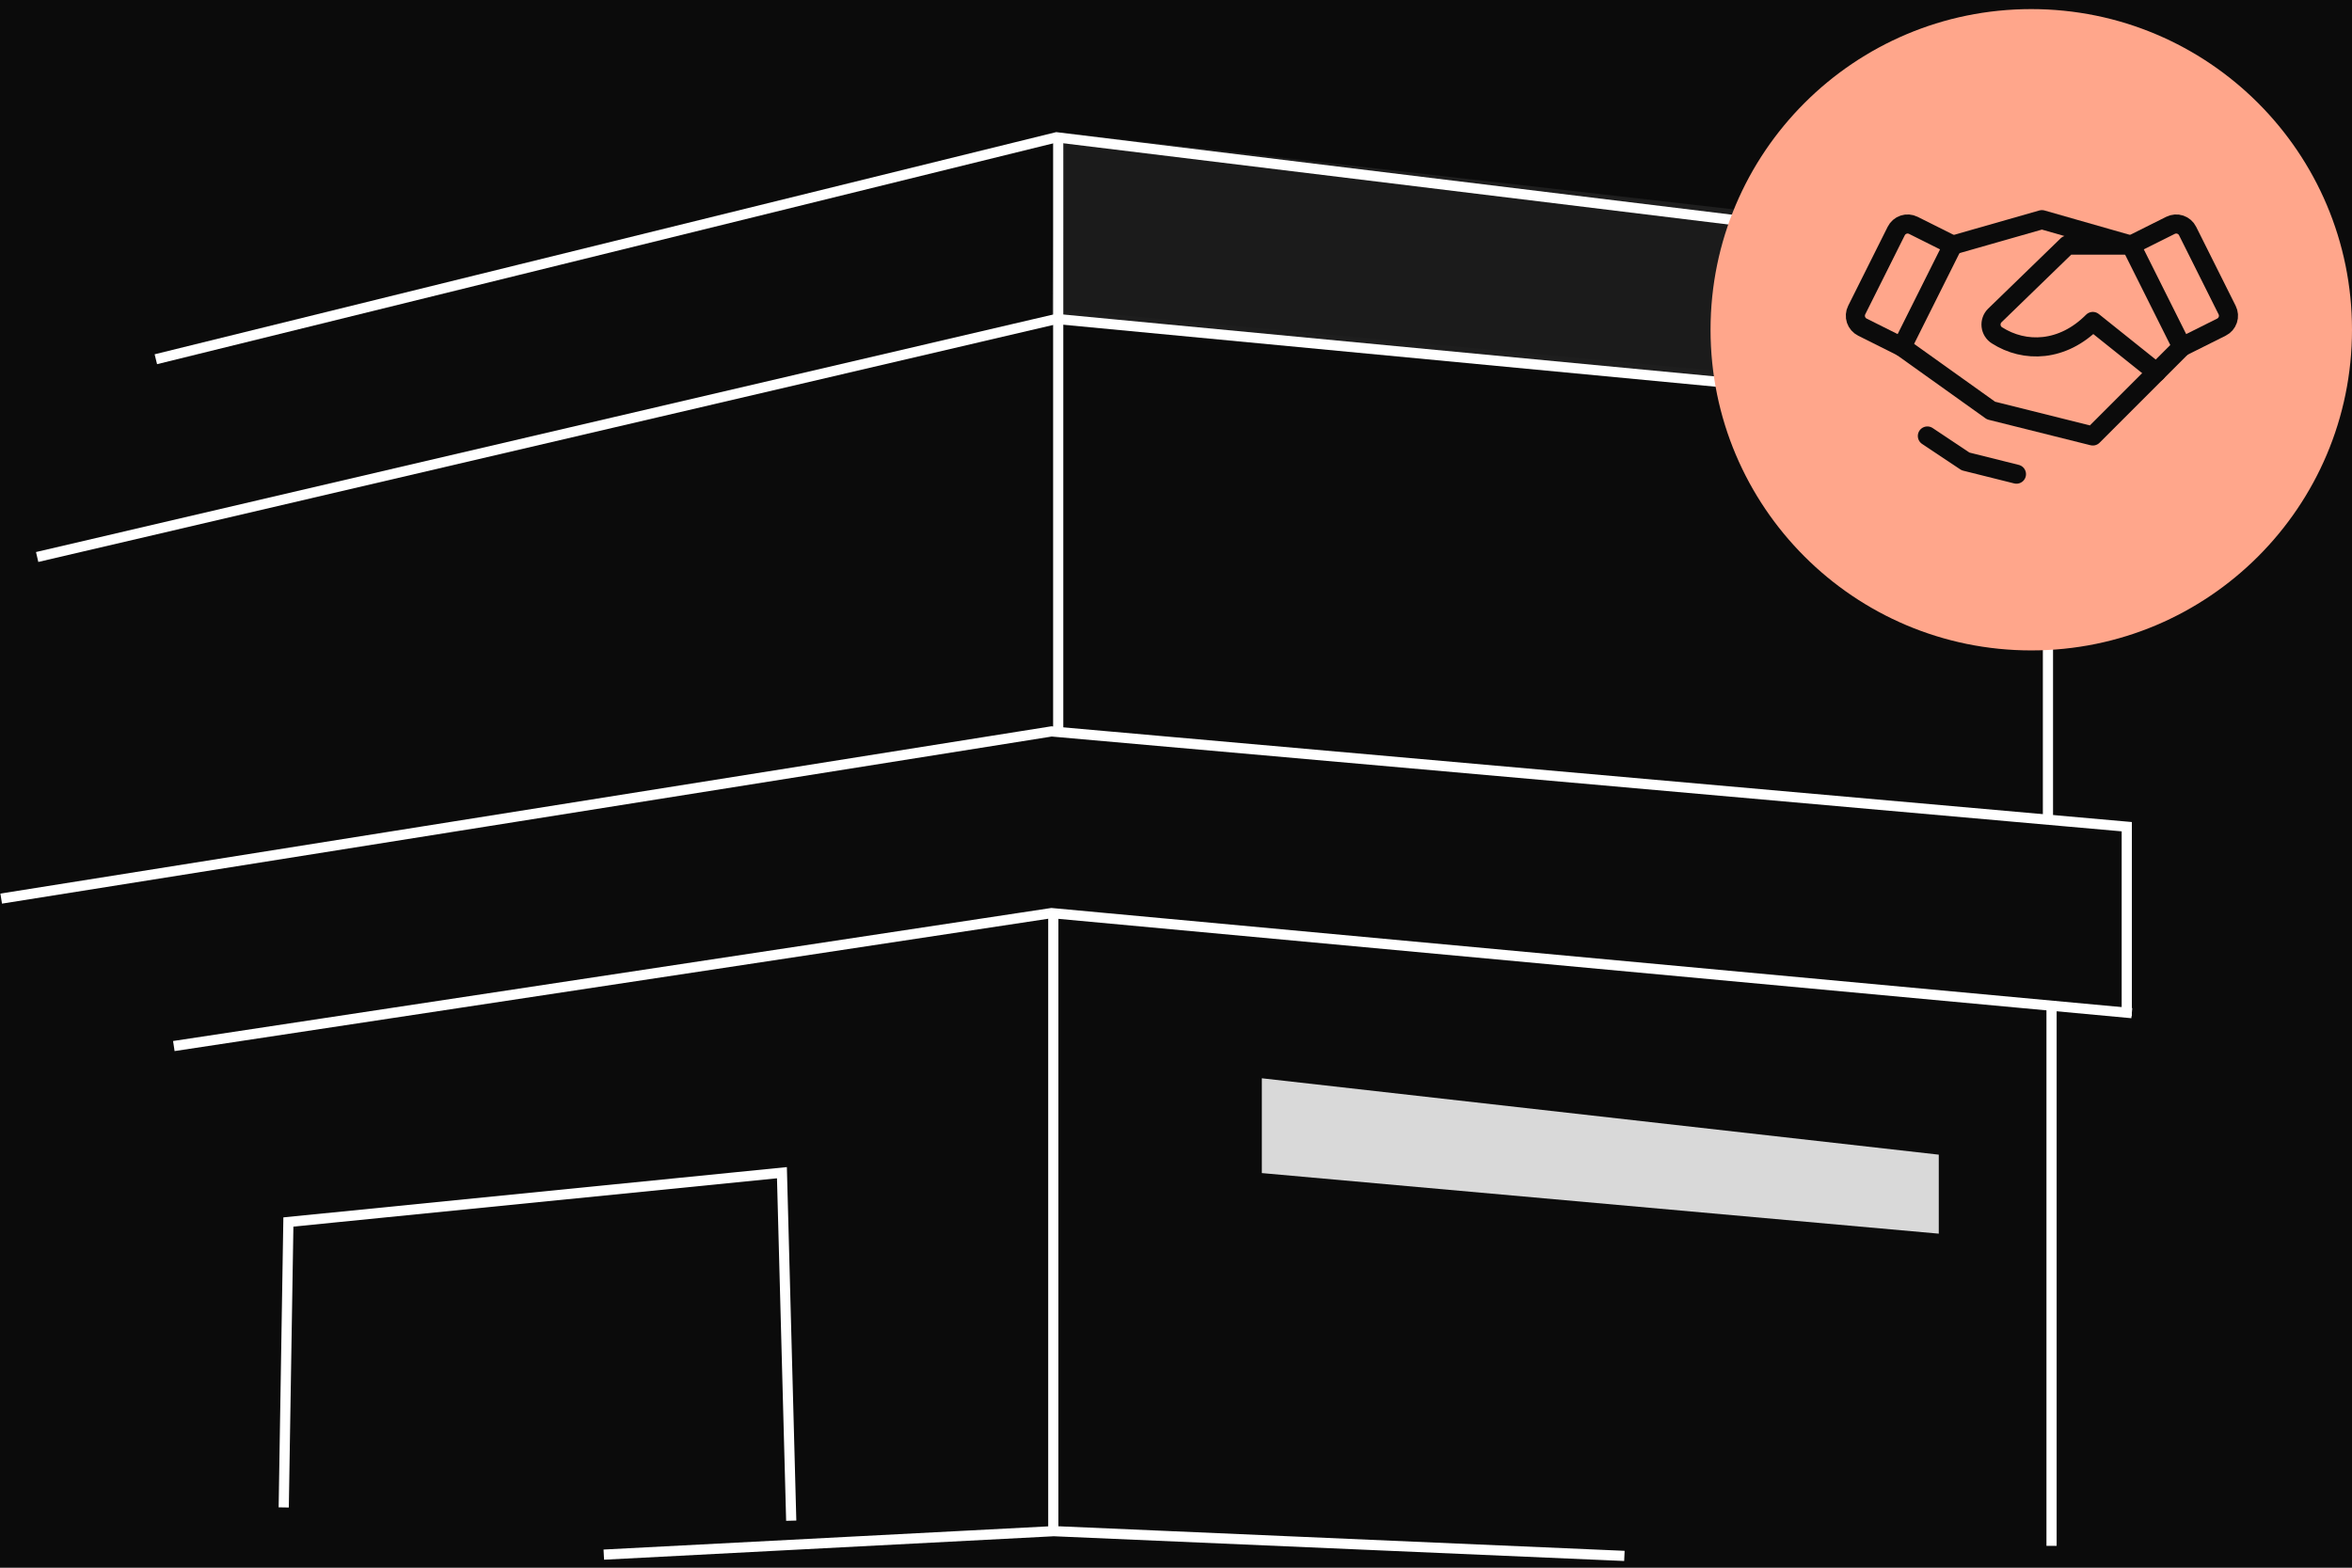
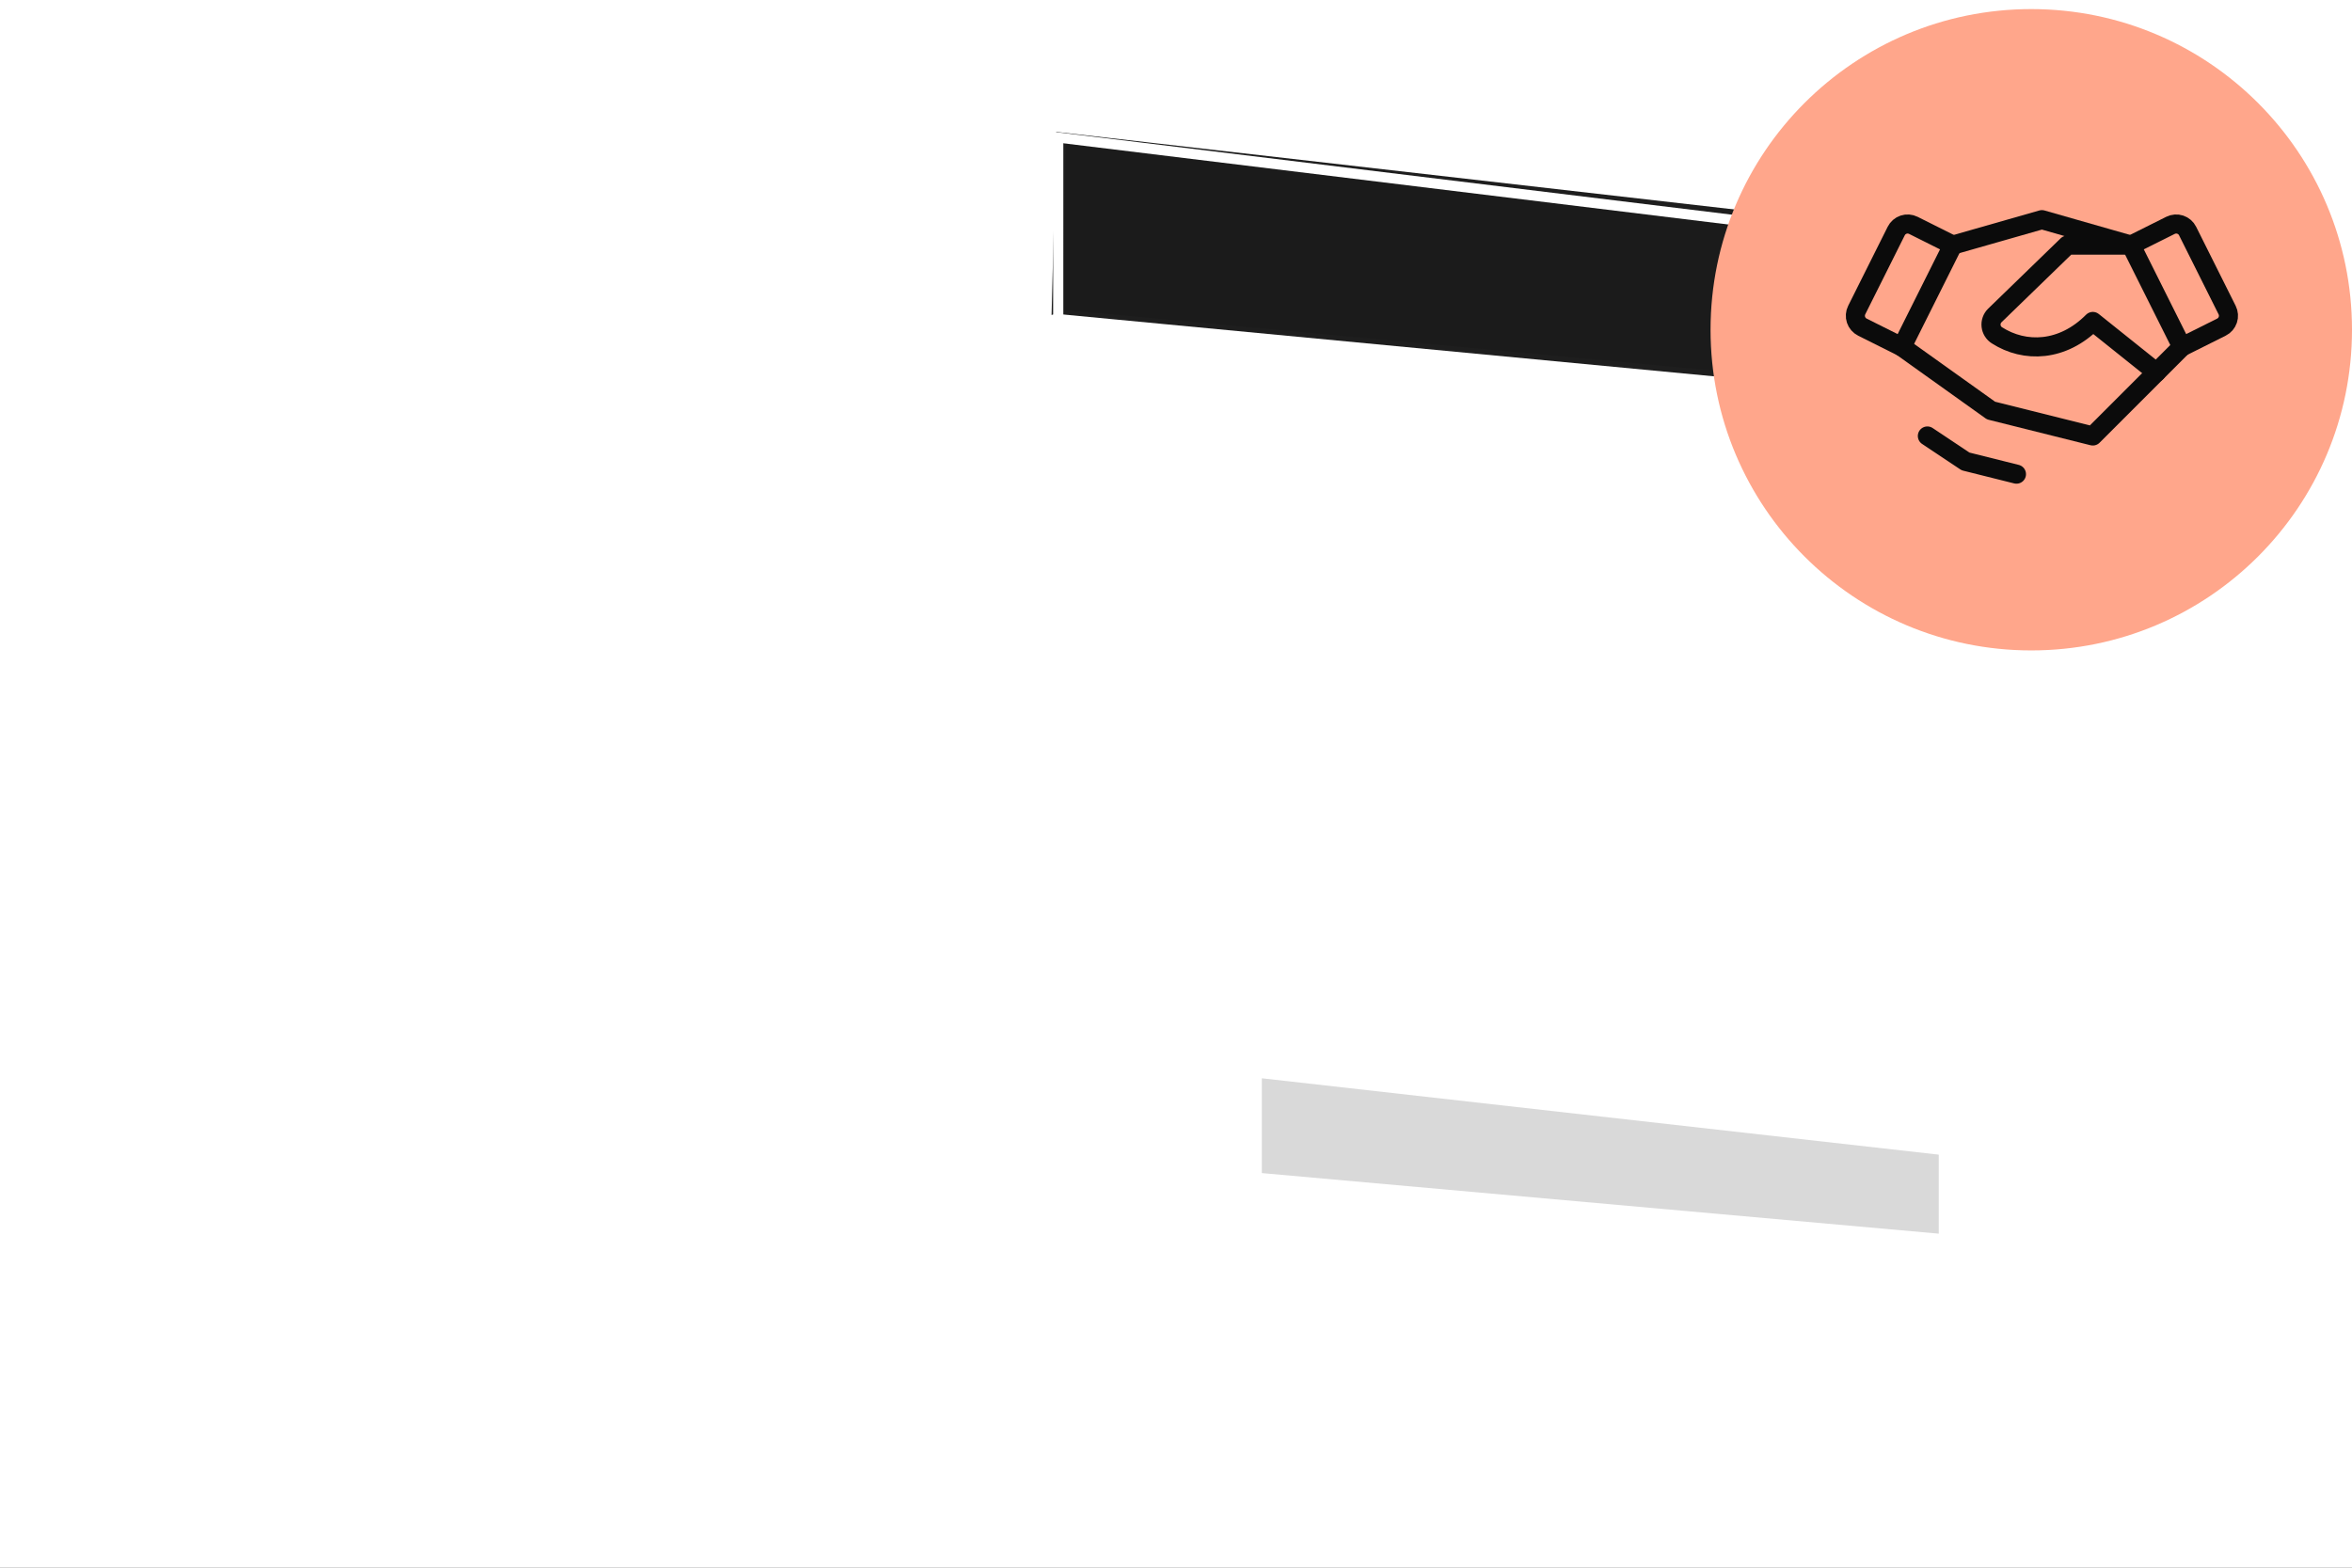
<svg xmlns="http://www.w3.org/2000/svg" width="231" height="154" viewBox="0 0 231 154" fill="none">
  <rect width="231" height="154" fill="#545454" />
  <g clip-path="url(#clip0_0_1)">
    <rect width="1920" height="13547" transform="translate(-800 -1338)" fill="white" />
-     <path d="M-800.262 -313.105H1120V613.231H-800.262V-313.105Z" fill="#0B0B0B" />
    <path d="M200.268 24.503L104.22 13.514L103.78 30.877L200.268 39.888V24.503Z" fill="#1B1B1B" stroke="#1E1E1E" />
    <path d="M15.306 35.289L103.756 13.488L210.352 26.511" stroke="white" />
    <path d="M0.117 88.273L103.274 71.85L208.879 81.209V99.814" stroke="white" />
    <path d="M3.649 54.716L103.756 31.334L210.351 41.463" stroke="white" />
    <path d="M17.072 102.757L103.274 89.697L209.374 99.525" stroke="white" />
-     <path d="M27.866 148.08L28.323 120.041L76.796 115.199L77.71 149.383" stroke="white" />
+     <path d="M27.866 148.08L28.323 120.041L77.71 149.383" stroke="white" />
    <path d="M103.932 13.254V72.099" stroke="white" />
    <path d="M103.449 89.945V150.797" stroke="white" />
    <path d="M59.302 152.717L103.5 150.412L159.539 152.843" stroke="white" />
    <path d="M210.172 26.467V41.399" stroke="white" />
    <path d="M201.138 40.803V80.209" stroke="white" />
-     <path d="M201.491 98.379V151.855" stroke="white" />
    <path d="M123.931 115.237V105.924L190.415 113.426V121.187L123.931 115.237Z" fill="#D9D9D9" />
    <circle cx="199.5" cy="32.393" r="31.5" fill="#FFA68B" />
    <path d="M209.295 24.078H203.045L195.911 30.998C195.778 31.131 195.677 31.292 195.615 31.468C195.553 31.645 195.531 31.834 195.552 32.02C195.573 32.207 195.635 32.386 195.735 32.545C195.834 32.704 195.968 32.839 196.127 32.939C198.862 34.687 202.576 34.567 205.545 31.578L211.795 36.578L214.295 34.078" stroke="#0B0B0B" stroke-width="1.875" stroke-linecap="round" stroke-linejoin="round" />
    <path d="M211.795 36.578L205.545 42.828L195.545 40.328L186.795 34.078" stroke="#0B0B0B" stroke-width="1.875" stroke-linecap="round" stroke-linejoin="round" />
    <path d="M189.295 42.828L193.045 45.328L198.045 46.578" stroke="#0B0B0B" stroke-width="1.875" stroke-linecap="round" stroke-linejoin="round" />
    <path d="M191.795 24.078L200.545 21.578L209.295 24.078" stroke="#0B0B0B" stroke-width="1.875" stroke-linecap="round" stroke-linejoin="round" />
    <path d="M186.236 22.696L182.355 30.458C182.281 30.605 182.238 30.765 182.226 30.929C182.214 31.093 182.235 31.257 182.287 31.413C182.339 31.569 182.421 31.713 182.529 31.837C182.636 31.961 182.767 32.063 182.914 32.136L186.796 34.077L191.795 24.077L187.914 22.136C187.767 22.063 187.607 22.019 187.444 22.007C187.28 21.995 187.115 22.016 186.959 22.068C186.803 22.12 186.659 22.202 186.535 22.31C186.411 22.418 186.31 22.549 186.236 22.696Z" stroke="#0B0B0B" stroke-width="1.875" stroke-linecap="round" stroke-linejoin="round" />
    <path d="M213.176 22.136L209.295 24.077L214.295 34.077L218.176 32.136C218.323 32.063 218.454 31.961 218.562 31.837C218.669 31.713 218.752 31.569 218.804 31.413C218.856 31.257 218.876 31.093 218.865 30.929C218.853 30.765 218.809 30.605 218.735 30.458L214.854 22.696C214.781 22.549 214.679 22.418 214.555 22.31C214.431 22.202 214.287 22.12 214.131 22.068C213.975 22.016 213.811 21.995 213.647 22.007C213.483 22.019 213.323 22.063 213.176 22.136Z" stroke="#0B0B0B" stroke-width="1.875" stroke-linecap="round" stroke-linejoin="round" />
  </g>
  <defs>
    <clipPath id="clip0_0_1">
      <rect width="1920" height="13547" fill="white" transform="translate(-800 -1338)" />
    </clipPath>
  </defs>
</svg>